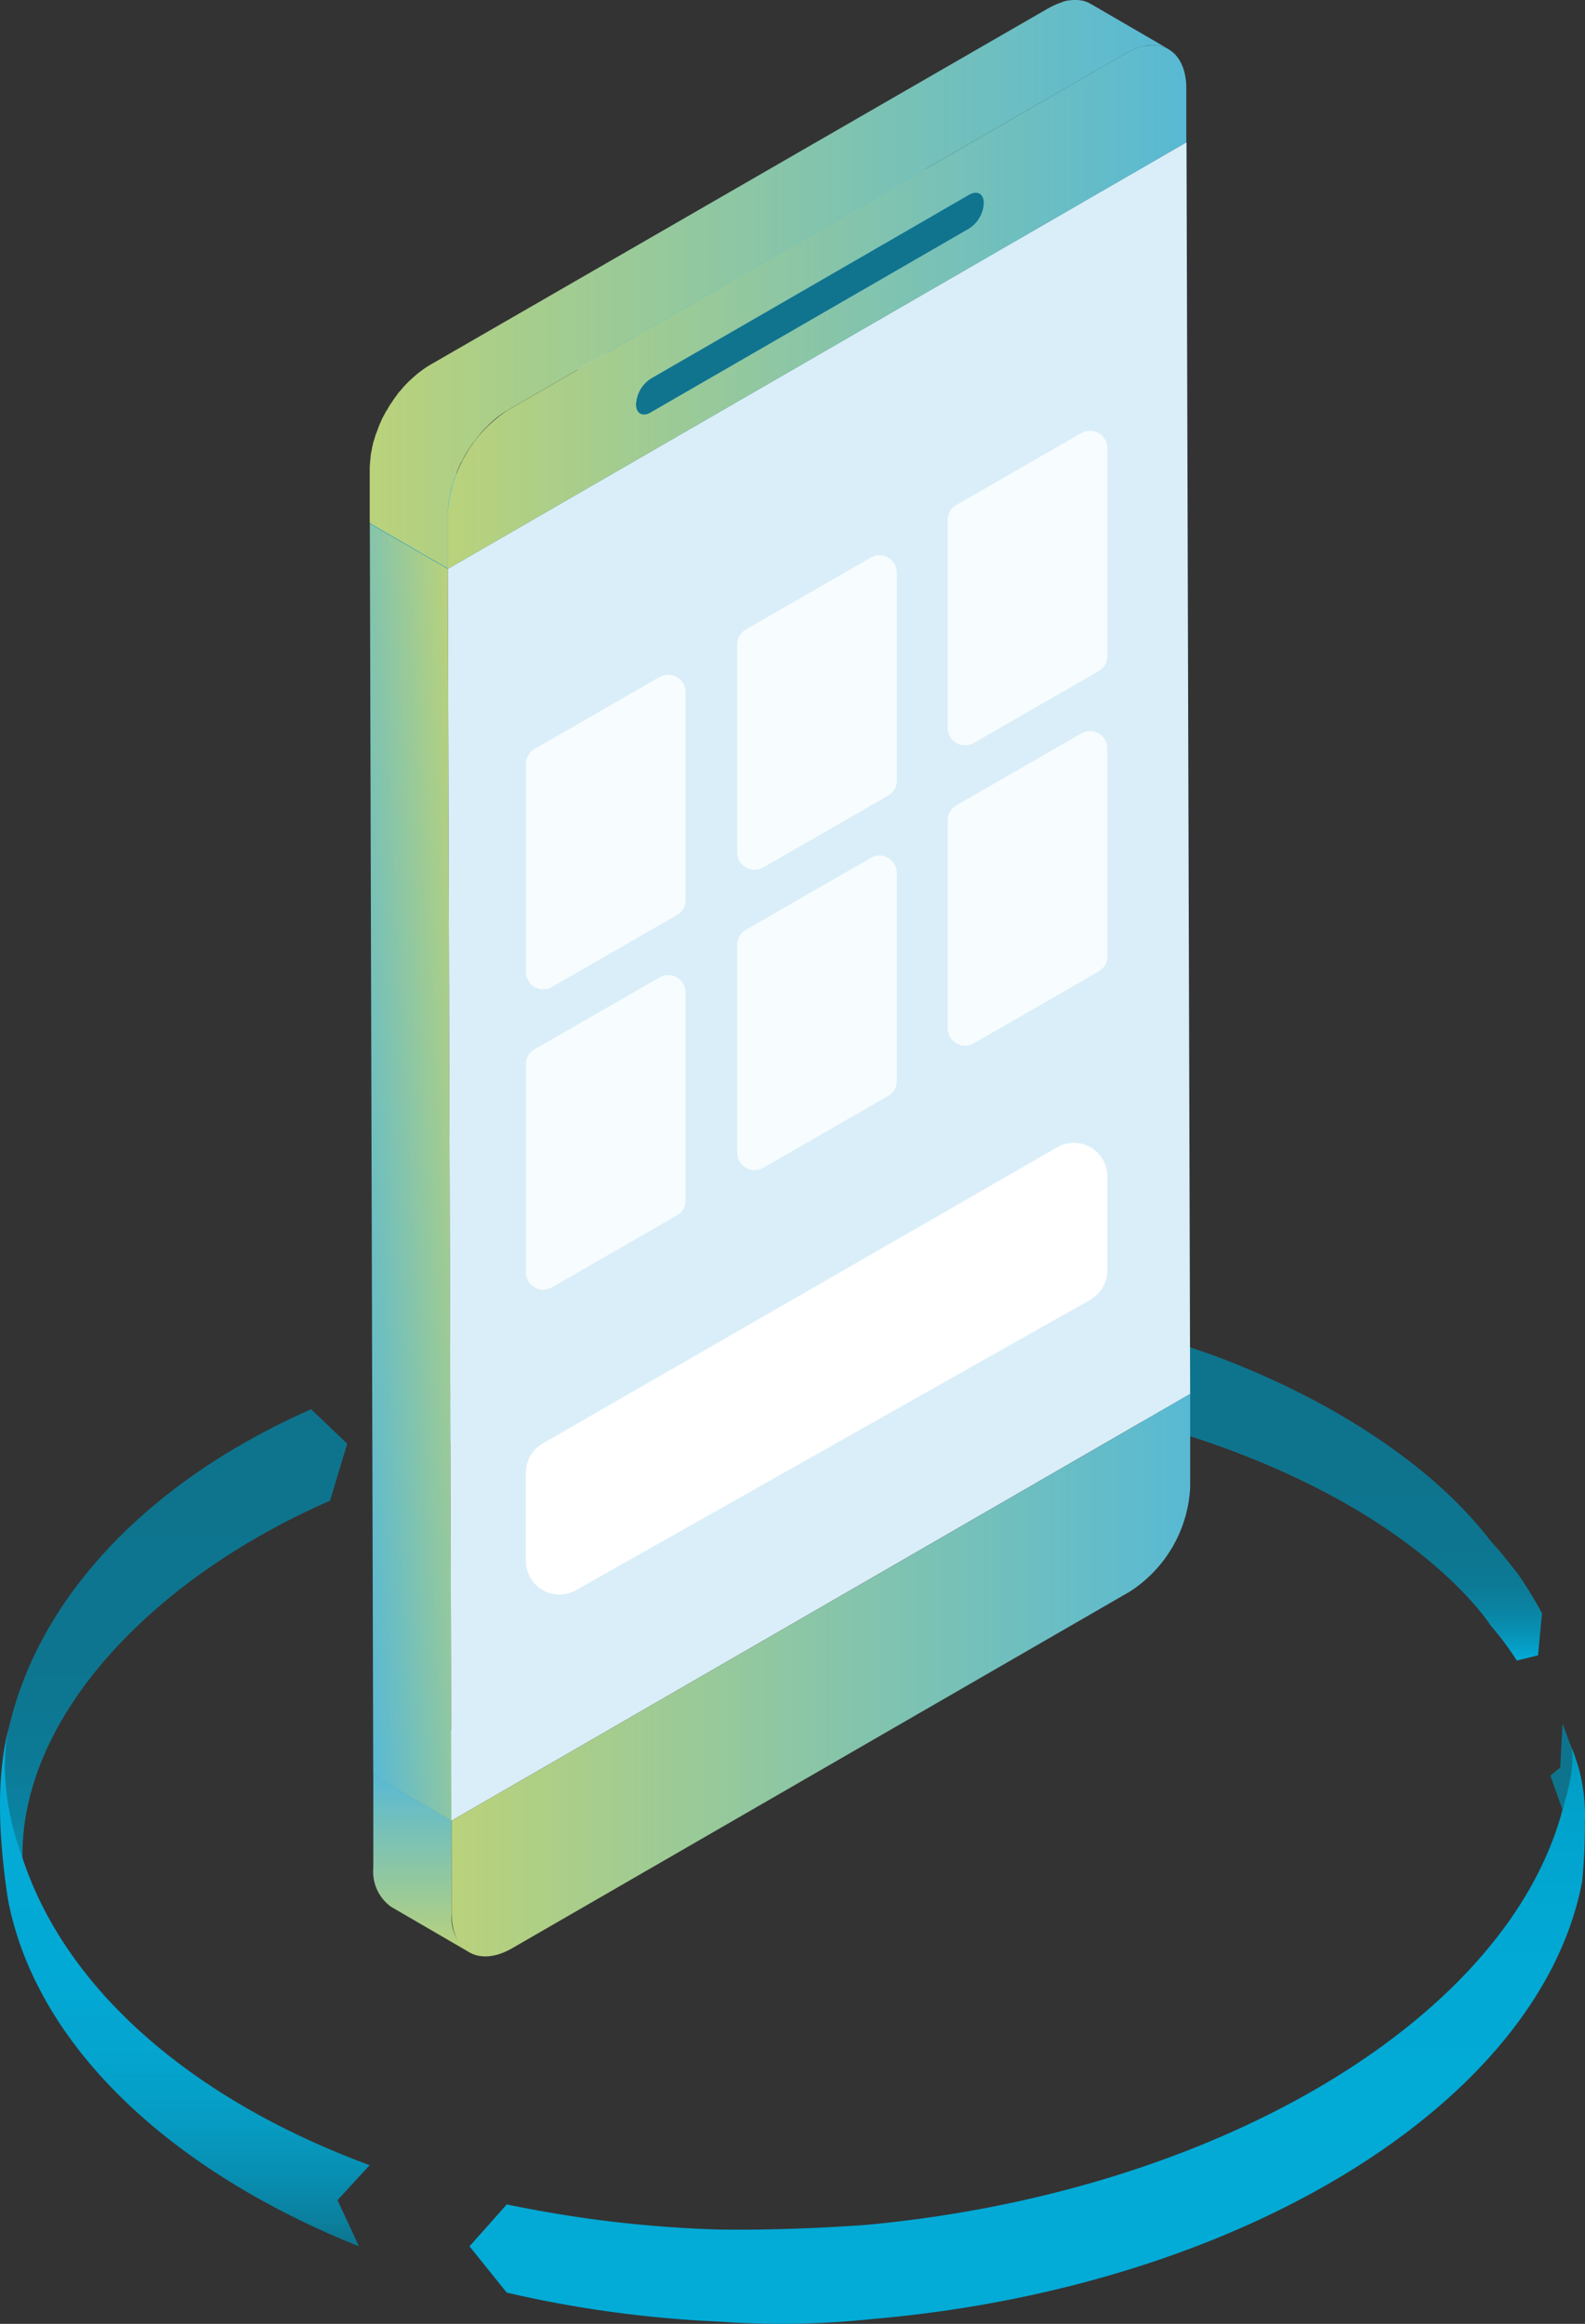
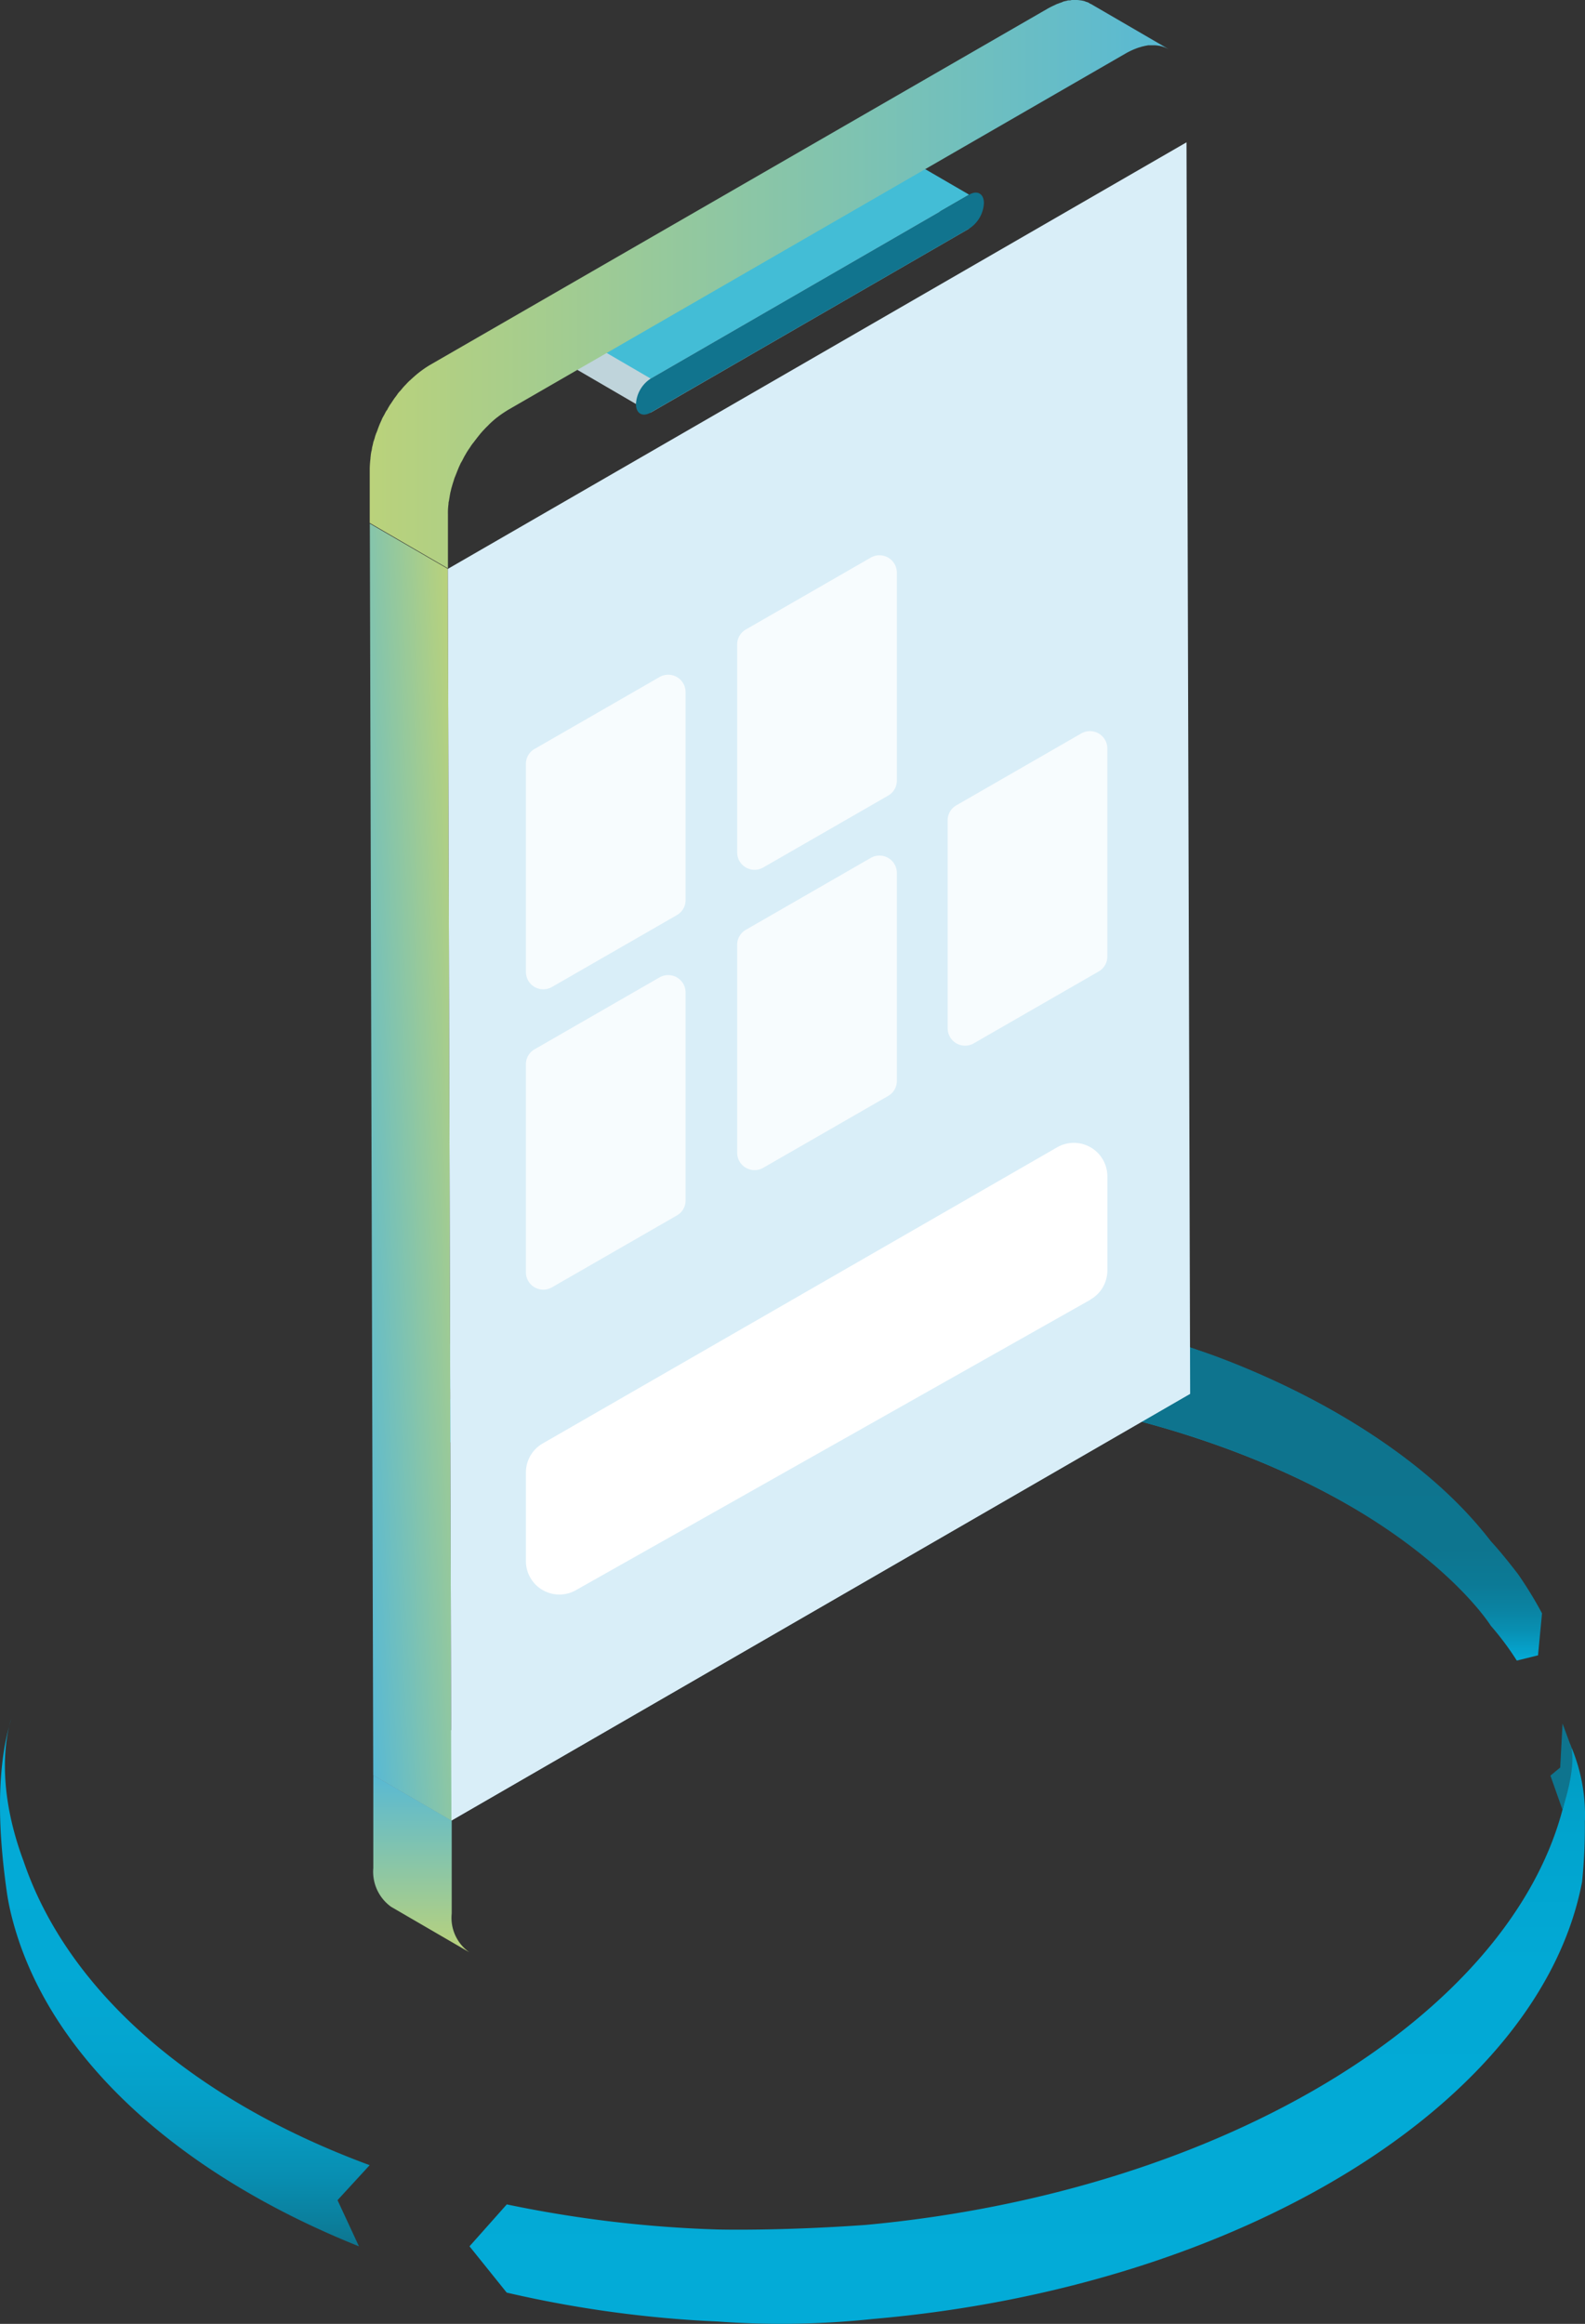
<svg xmlns="http://www.w3.org/2000/svg" xmlns:xlink="http://www.w3.org/1999/xlink" width="123.306" height="180.706" viewBox="0 0 123.306 180.706">
  <rect x="0" y="0" width="123.306" height="180.706" fill="#333333" stroke="none" />
  <defs>
    <linearGradient id="a" x1="0.463" y1="-0.12" x2="0.536" y2="1.251" gradientUnits="objectBoundingBox">
      <stop offset="0" stop-color="#0e748e" />
      <stop offset="0.09" stop-color="#0c7d9a" />
      <stop offset="0.3" stop-color="#0891b5" />
      <stop offset="0.53" stop-color="#059fc8" />
      <stop offset="0.75" stop-color="#03a8d3" />
      <stop offset="1" stop-color="#03abd7" />
    </linearGradient>
    <linearGradient id="b" x1="0.5" x2="0.5" y2="1" gradientUnits="objectBoundingBox">
      <stop offset="0.4" stop-color="#0e748e" />
      <stop offset="0.69" stop-color="#0d758f" />
      <stop offset="0.79" stop-color="#0c7a96" />
      <stop offset="0.86" stop-color="#0a83a2" />
      <stop offset="0.92" stop-color="#0890b3" />
      <stop offset="0.97" stop-color="#05a0c9" />
      <stop offset="1" stop-color="#03abd7" />
    </linearGradient>
    <linearGradient id="c" x1="0.5" x2="0.5" y2="1" gradientUnits="objectBoundingBox">
      <stop offset="0" stop-color="#0e748e" />
      <stop offset="0.48" stop-color="#0d758f" />
      <stop offset="0.65" stop-color="#0c7a96" />
      <stop offset="0.77" stop-color="#0a83a2" />
      <stop offset="0.87" stop-color="#0890b3" />
      <stop offset="0.96" stop-color="#05a0c9" />
      <stop offset="1" stop-color="#03abd7" />
    </linearGradient>
    <linearGradient id="d" x1="0.5" x2="0.5" y2="1" gradientUnits="objectBoundingBox">
      <stop offset="0" stop-color="#03abd7" />
      <stop offset="0.48" stop-color="#03a9d5" />
      <stop offset="0.65" stop-color="#04a4ce" />
      <stop offset="0.77" stop-color="#069bc2" />
      <stop offset="0.87" stop-color="#088eb1" />
      <stop offset="0.96" stop-color="#0b7e9b" />
      <stop offset="1" stop-color="#0e748e" />
    </linearGradient>
    <linearGradient id="e" x1="0.5" x2="0.5" y2="1" gradientUnits="objectBoundingBox">
      <stop offset="0" stop-color="#009cc2" />
      <stop offset="0.16" stop-color="#01a4ce" />
      <stop offset="0.38" stop-color="#02a9d5" />
      <stop offset="1" stop-color="#03abd7" />
    </linearGradient>
    <linearGradient id="f" y1="0.499" x2="1.003" y2="0.499" gradientUnits="objectBoundingBox">
      <stop offset="0.61" stop-color="#0e748e" />
      <stop offset="0.8" stop-color="#0d758f" />
      <stop offset="0.87" stop-color="#0c7a96" />
      <stop offset="0.91" stop-color="#0a83a2" />
      <stop offset="0.95" stop-color="#0890b3" />
      <stop offset="0.98" stop-color="#05a0c9" />
      <stop offset="1" stop-color="#03abd7" />
    </linearGradient>
    <linearGradient id="g" x1="0.501" y1="1" x2="0.501" gradientUnits="objectBoundingBox">
      <stop offset="0" stop-color="#bad27b" />
      <stop offset="1" stop-color="#58b9d4" />
    </linearGradient>
    <linearGradient id="h" x1="0" y1="0.5" x2="1" y2="0.5" xlink:href="#g" />
    <linearGradient id="i" x1="0.998" y1="0.07" x2="0.002" y2="0.93" xlink:href="#g" />
    <linearGradient id="j" x1="0" y1="0.5" x2="1" y2="0.5" xlink:href="#g" />
    <linearGradient id="k" x1="0" y1="0.5" x2="1" y2="0.5" xlink:href="#g" />
  </defs>
  <g transform="translate(32.508 100.288)">
    <path d="M117.483,48.317c-7-15.847-31.63-26.776-60.378-25.48A95.324,95.324,0,0,0,30.35,27.819l2.711,2.807L31.85,34.945a94.889,94.889,0,0,1,26.38-4.854c24.569-1.1,46.127,6.718,56.253,18.9" transform="translate(-30.35 -22.733)" fill="url(#a)" />
    <path d="M88.217,34.269c17.326,5.775,22.747,14.551,22.747,14.551a22.535,22.535,0,0,1,2.025,2.711l1.65-.407.311-3.268a30.757,30.757,0,0,0-1.886-3.075s-1.339-1.747-2.089-2.518C103.239,32.126,88.227,27.4,88.227,27.4a82.508,82.508,0,0,0-14.561-3.6s-2.754-.386-3.386-.461L72.273,30.7a86.807,86.807,0,0,1,15.965,3.568Z" transform="translate(-27.496 -22.69)" fill="url(#b)" />
  </g>
  <g transform="translate(0 109.585)">
-     <path d="M1.641,72.994a23.31,23.31,0,0,0,.193-5.154C.666,56.311,11.241,44.825,25.674,38.525l1.339-4.436L24.206,31.41C9.613,37.85.987,48.586.13,59.9c0,0,.236,10.254,1.5,13.093Z" transform="translate(-0.002 -31.41)" fill="url(#c)" />
    <path d="M27.933,94.894C13.918,89.279,3.621,80.108.9,69.168a18.272,18.272,0,0,1-.364-1.854c-.514-3.654-1-9.065.343-13.4,0,0-1.586,4.211.964,11.026C5.25,74.986,14.957,83.493,28.768,88.583l-2.5,2.722,1.672,3.6Z" transform="translate(-0.01 -29.802)" fill="url(#d)" />
  </g>
  <g transform="translate(36.526 134.025)">
    <path d="M120.868,61.641a42.428,42.428,0,0,1-.214,4.768c-3.257,17.122-26.487,31.523-55.17,34a67.514,67.514,0,0,1-12.054.2,90.3,90.3,0,0,1-16.436-2.25L34.1,94.76,37,91.5a94.1,94.1,0,0,0,16.372,1.95s4.811.129,11.551-.354c27.623-2.55,50.2-16.244,54.292-32.616.964-4.254.536-4.7.536-4.7a13.668,13.668,0,0,1,1.125,5.861Z" transform="translate(-34.1 -54.108)" fill="url(#e)" />
    <path d="M113.512,60.906l-.932-2.636.761-.632.182-3.418.579,1.564s.7,1.1-.589,5.132Z" transform="translate(-28.49 -54.22)" fill="url(#f)" />
  </g>
  <g transform="translate(1.907 0)">
    <path d="M44.315,107.029l-6.085-3.535L95.694,70.31l6.085,3.535Z" transform="translate(-11.096 34.537)" fill="#bfd4db" />
    <path d="M44.33,103.328V96.095l-6.1-3.535v7.233a3.359,3.359,0,0,0,1.387,3.013l6.085,3.535A3.272,3.272,0,0,1,44.33,103.328Z" transform="translate(-11.096 45.471)" fill="url(#g)" />
-     <path d="M42.32,113.092v-7.233L99.769,72.69v7.233a10.243,10.243,0,0,1-4.683,8.128L47.048,115.777C44.453,117.283,42.32,116.075,42.32,113.092Z" transform="translate(-9.086 35.707)" fill="url(#h)" />
    <path d="M44.4,128.159l-6.085-3.535L38.05,27.31l6.07,3.52Z" transform="translate(-11.186 13.406)" fill="url(#i)" />
-     <path d="M44.12,41.764l-6.07-3.52L95.514,5.06l6.07,3.535Z" transform="translate(-11.186 2.473)" fill="#43bdd6" />
    <path d="M99.584,7.43l.283,97.315L42.4,137.929,42.12,40.6Z" transform="translate(-9.186 3.637)" fill="#d9eef8" />
    <path d="M54.7,27.4l-6.07-3.535L73.4,9.56l6.07,3.535Z" transform="translate(-5.986 4.684)" fill="#bfd4db" />
    <path d="M54.7,25.627l-6.07-3.535L73.387,7.79l6.085,3.535Z" transform="translate(-5.986 3.813)" fill="#43bdd6" />
    <path d="M77.851,10.213c.641-.373,1.148-.075,1.148.656a2.5,2.5,0,0,1-1.148,1.984l-24.772,14.3c-.641.373-1.148.075-1.148-.656a2.522,2.522,0,0,1,1.148-1.984Z" transform="translate(-4.363 4.926)" fill="#11748e" />
-     <path d="M94.842,3.013c2.61-1.506,4.713-.283,4.728,2.7V9.918L42.12,43.087V38.881A10.349,10.349,0,0,1,46.8,30.738ZM82.672,16.629a2.5,2.5,0,0,0,1.148-1.984c0-.731-.507-1.014-1.148-.656L57.9,28.292a2.522,2.522,0,0,0-1.148,1.984c0,.731.507,1.029,1.148.656l24.772-14.3Z" transform="translate(-9.186 1.148)" fill="url(#j)" />
    <path d="M97.622,3.8a3.123,3.123,0,0,1,.343-.119c.075-.015.134-.045.209-.06s.134-.03.194-.045c.089-.015.164-.03.239-.045h.522a2.388,2.388,0,0,1,.343.045.189.189,0,0,1,.089.015,1.629,1.629,0,0,1,.254.075.212.212,0,0,1,.089.03,2.982,2.982,0,0,1,.313.149L94.132.308H94.1a.756.756,0,0,0-.239-.134.055.055,0,0,1-.045-.015.212.212,0,0,1-.089-.03A1.029,1.029,0,0,1,93.61.085a.435.435,0,0,1-.134-.03A.189.189,0,0,1,93.386.04h-.045a1.827,1.827,0,0,0-.283-.03h-.388a1.214,1.214,0,0,0-.134.03H92.4a.351.351,0,0,0-.119.03,1.177,1.177,0,0,0-.194.045.142.142,0,0,0-.1.03.316.316,0,0,0-.1.045,2.9,2.9,0,0,0-.328.119c-.045,0-.075.03-.119.045-.015,0-.045.03-.06.03-.194.089-.388.179-.6.3l-48.038,27.7a7.832,7.832,0,0,0-.731.492c-.045.03-.075.06-.119.089q-.336.268-.671.582c0,.015-.03.03-.06.045a.689.689,0,0,1-.1.1c-.1.1-.209.224-.328.343-.03.03-.06.075-.089.1s-.045.06-.075.089a2.592,2.592,0,0,1-.194.224c-.045.045-.075.089-.119.134l-.089.134-.134.179c-.03.045-.06.075-.089.119-.045.075-.1.149-.149.224l-.089.134c0,.015-.03.045-.045.06-.089.134-.164.268-.239.4v.03l-.06.06a2.957,2.957,0,0,0-.164.3c-.03.045-.045.089-.075.134s-.045.089-.075.134-.045.089-.06.134c-.045.1-.1.224-.149.328,0,.03-.03.045-.03.075h0c-.06.149-.119.3-.164.433,0,.03-.015.045-.03.075a.623.623,0,0,1-.06.149c-.03.075-.045.134-.075.209-.015.045-.03.1-.045.164s-.045.134-.06.194l-.045.119s-.03.149-.045.209c-.015.089-.045.164-.06.254a.189.189,0,0,1-.015.089.536.536,0,0,1-.03.164,3.23,3.23,0,0,0-.06.373.221.221,0,0,1-.015.1v.089a7.869,7.869,0,0,0-.06.82v4.206l6.085,3.535V40.01a5.044,5.044,0,0,1,.045-.82.507.507,0,0,1,.03-.209c.015-.119.045-.254.06-.373.015-.089.03-.164.045-.254s.045-.164.06-.254.06-.224.089-.328c.015-.075.045-.134.06-.209.045-.119.075-.239.119-.373.015-.045.045-.1.06-.149.075-.179.134-.343.209-.522,0-.03.03-.045.03-.075.06-.149.134-.3.194-.433.03-.045.06-.1.089-.149.075-.134.134-.268.209-.4l.06-.1a5.139,5.139,0,0,1,.3-.477l.089-.134a2.637,2.637,0,0,1,.239-.328l.134-.179c.075-.089.134-.179.209-.268l.179-.224c.06-.075.119-.134.179-.209.1-.1.209-.224.313-.328a1.7,1.7,0,0,0,.164-.164,7.961,7.961,0,0,1,.656-.582.829.829,0,0,0,.119-.089c.239-.179.492-.343.731-.492L96.846,4.171a5.563,5.563,0,0,1,.6-.3c.06-.03.119-.045.179-.075Z" transform="translate(-11.189 -0.01)" fill="url(#k)" />
    <path d="M57.942,53.879l-9.724,5.593a1.353,1.353,0,0,1-2.028-1.163V42.127a1.34,1.34,0,0,1,.671-1.163l9.724-5.593a1.353,1.353,0,0,1,2.028,1.163V52.716A1.34,1.34,0,0,1,57.942,53.879Z" transform="translate(-7.184 17.277)" fill="rgba(255,255,255,0.8)" />
    <path d="M68.962,47.649l-9.724,5.593a1.354,1.354,0,0,1-2.028-1.163V35.9a1.34,1.34,0,0,1,.671-1.163l9.724-5.593A1.353,1.353,0,0,1,69.633,30.3V46.486A1.34,1.34,0,0,1,68.962,47.649Z" transform="translate(-1.769 14.216)" fill="rgba(255,255,255,0.8)" />
-     <path d="M79.942,41.159l-9.724,5.593a1.353,1.353,0,0,1-2.028-1.163V29.407a1.34,1.34,0,0,1,.671-1.163l9.724-5.593a1.353,1.353,0,0,1,2.028,1.163V40A1.34,1.34,0,0,1,79.942,41.159Z" transform="translate(3.627 11.026)" fill="rgba(255,255,255,0.8)" />
    <path d="M57.942,69.539l-9.724,5.593a1.353,1.353,0,0,1-2.028-1.163V57.787a1.34,1.34,0,0,1,.671-1.163l9.724-5.593a1.353,1.353,0,0,1,2.028,1.163V68.376A1.34,1.34,0,0,1,57.942,69.539Z" transform="translate(-7.184 24.973)" fill="rgba(255,255,255,0.8)" />
    <path d="M68.962,63.309,59.238,68.9a1.354,1.354,0,0,1-2.028-1.163V51.557a1.34,1.34,0,0,1,.671-1.163L67.605,44.8a1.353,1.353,0,0,1,2.028,1.163V62.146A1.34,1.34,0,0,1,68.962,63.309Z" transform="translate(-1.769 21.911)" fill="rgba(255,255,255,0.8)" />
    <path d="M79.942,56.819l-9.724,5.593a1.354,1.354,0,0,1-2.028-1.163V45.067a1.34,1.34,0,0,1,.671-1.163l9.724-5.593a1.354,1.354,0,0,1,2.028,1.163V55.656a1.34,1.34,0,0,1-.671,1.163Z" transform="translate(3.627 18.722)" fill="rgba(255,255,255,0.8)" />
    <path d="M90.1,71.8,50.083,94.382a2.605,2.605,0,0,1-3.893-2.267V85.24A2.606,2.606,0,0,1,47.5,82.973L87.517,59.946a2.607,2.607,0,0,1,3.908,2.267v7.308A2.6,2.6,0,0,1,90.1,71.787Z" transform="translate(-7.184 29.271)" fill="#fff" />
  </g>
</svg>